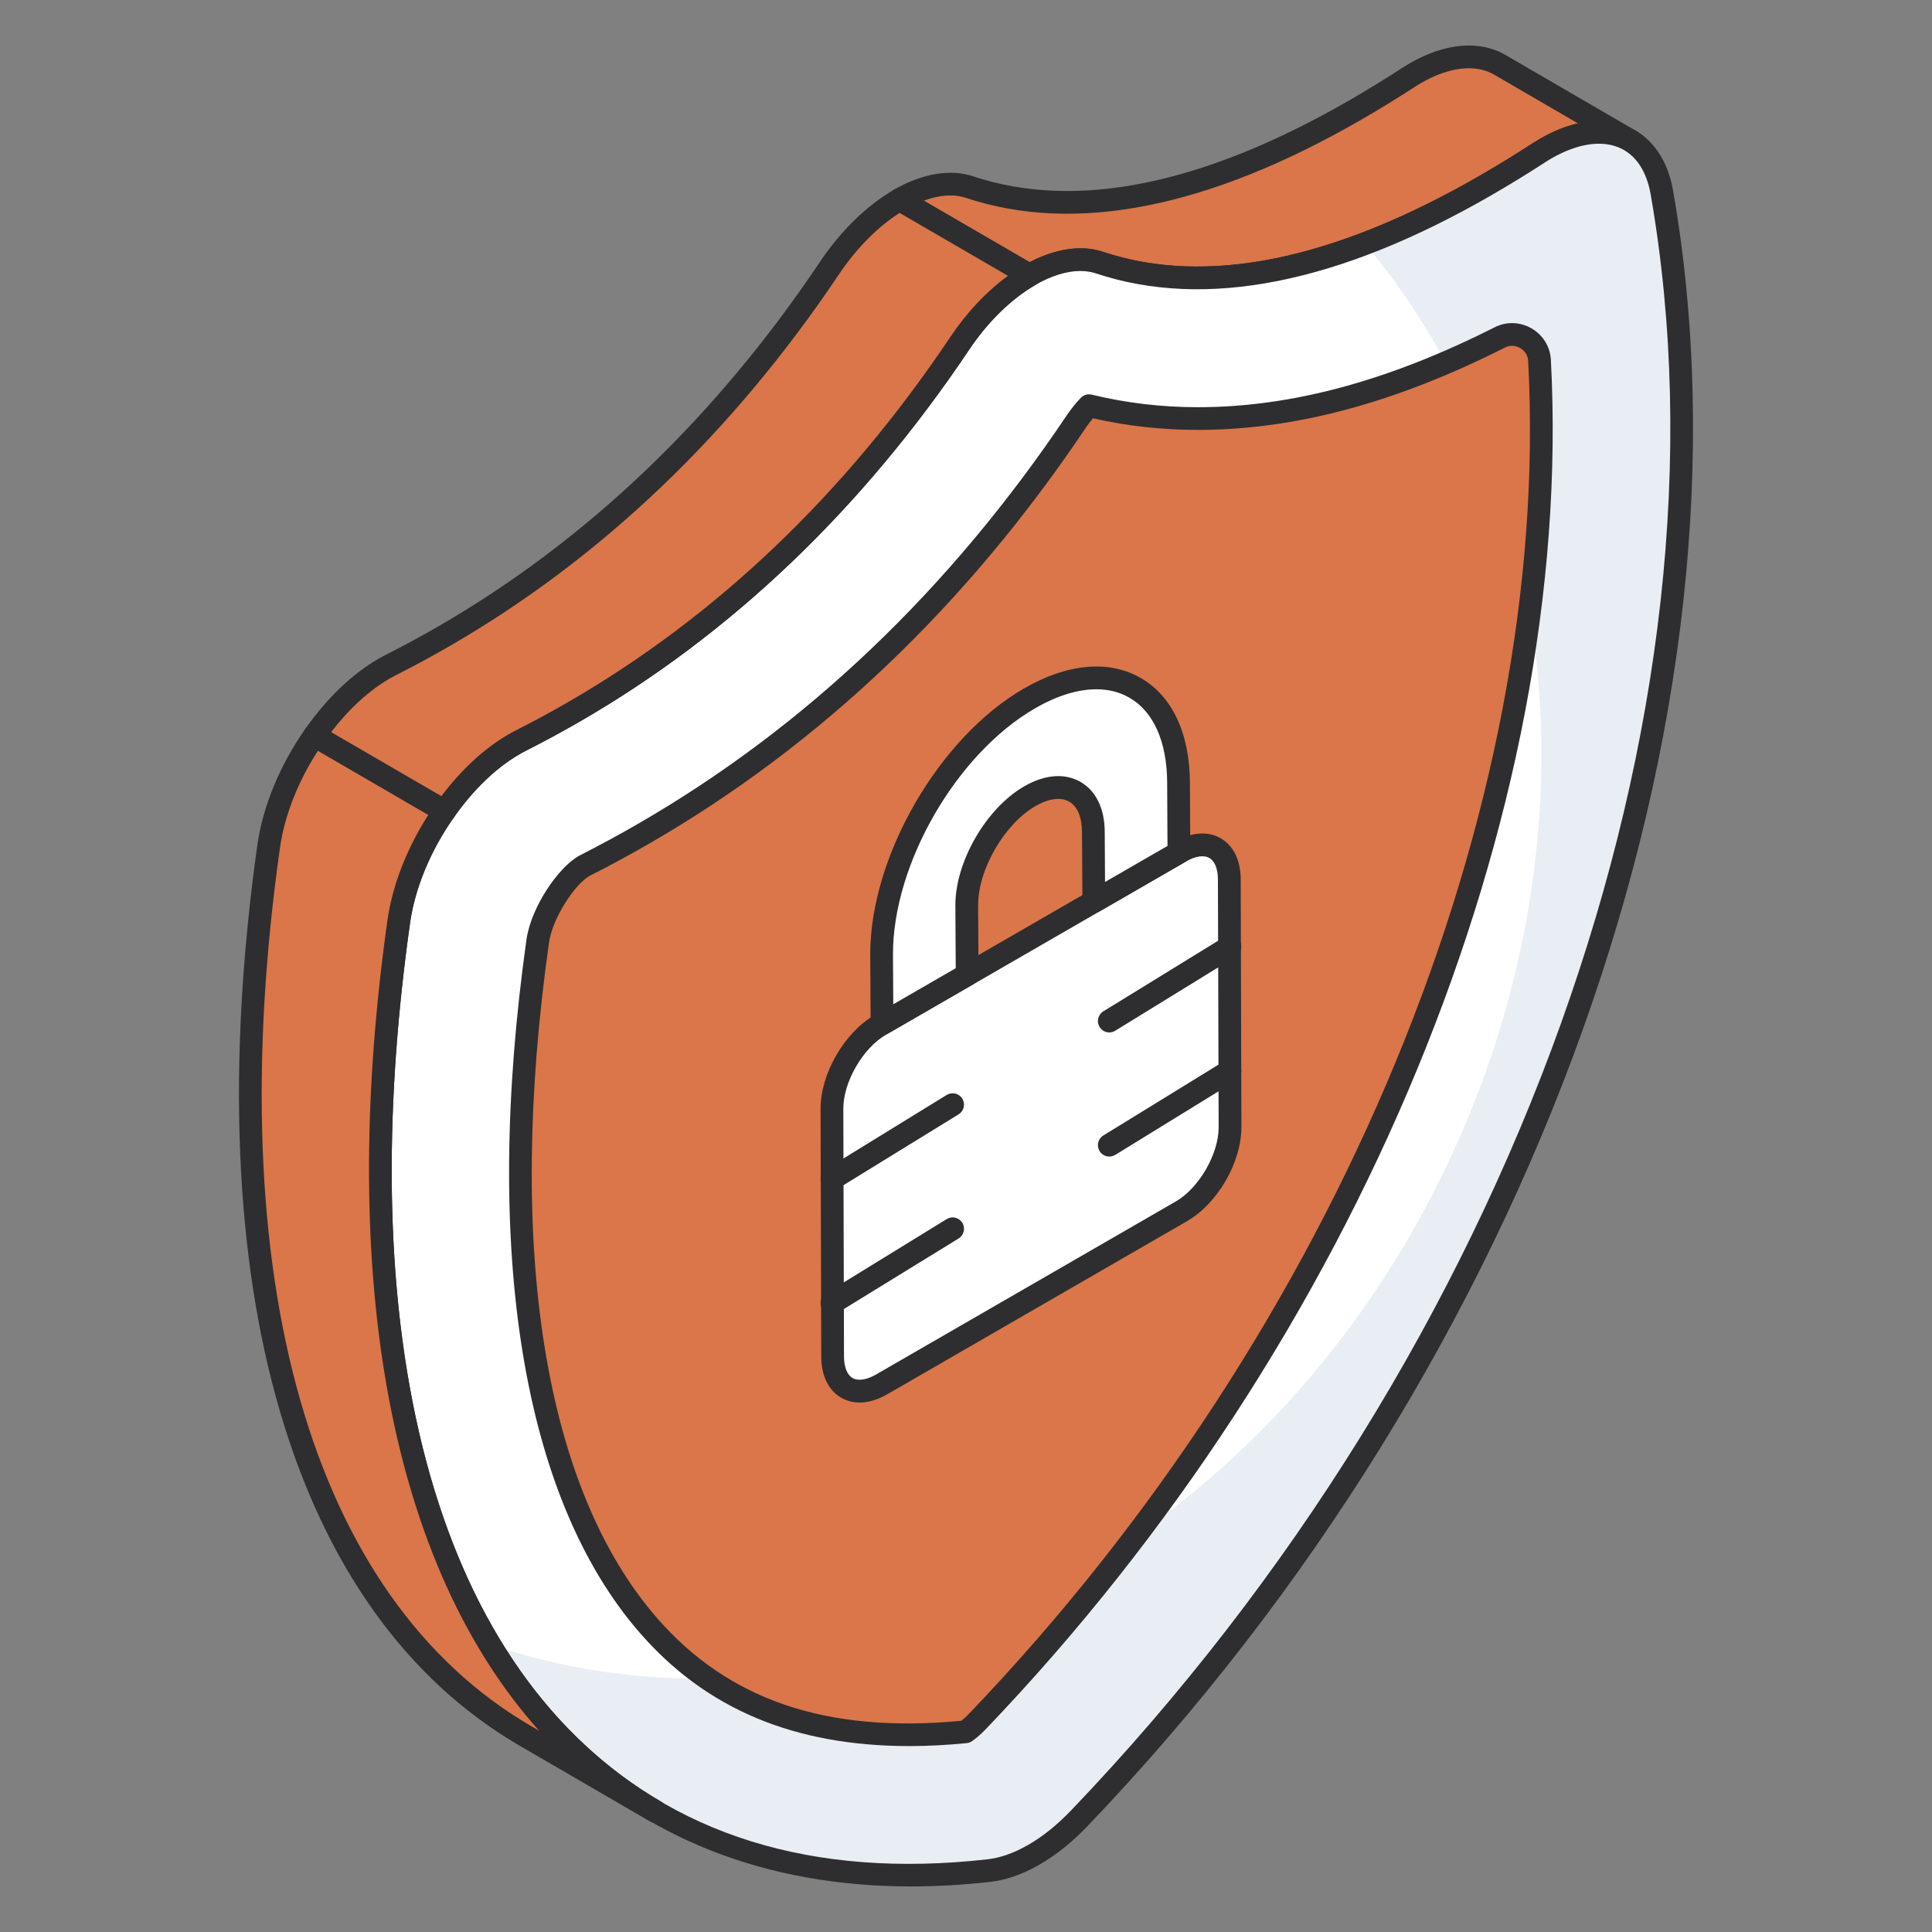
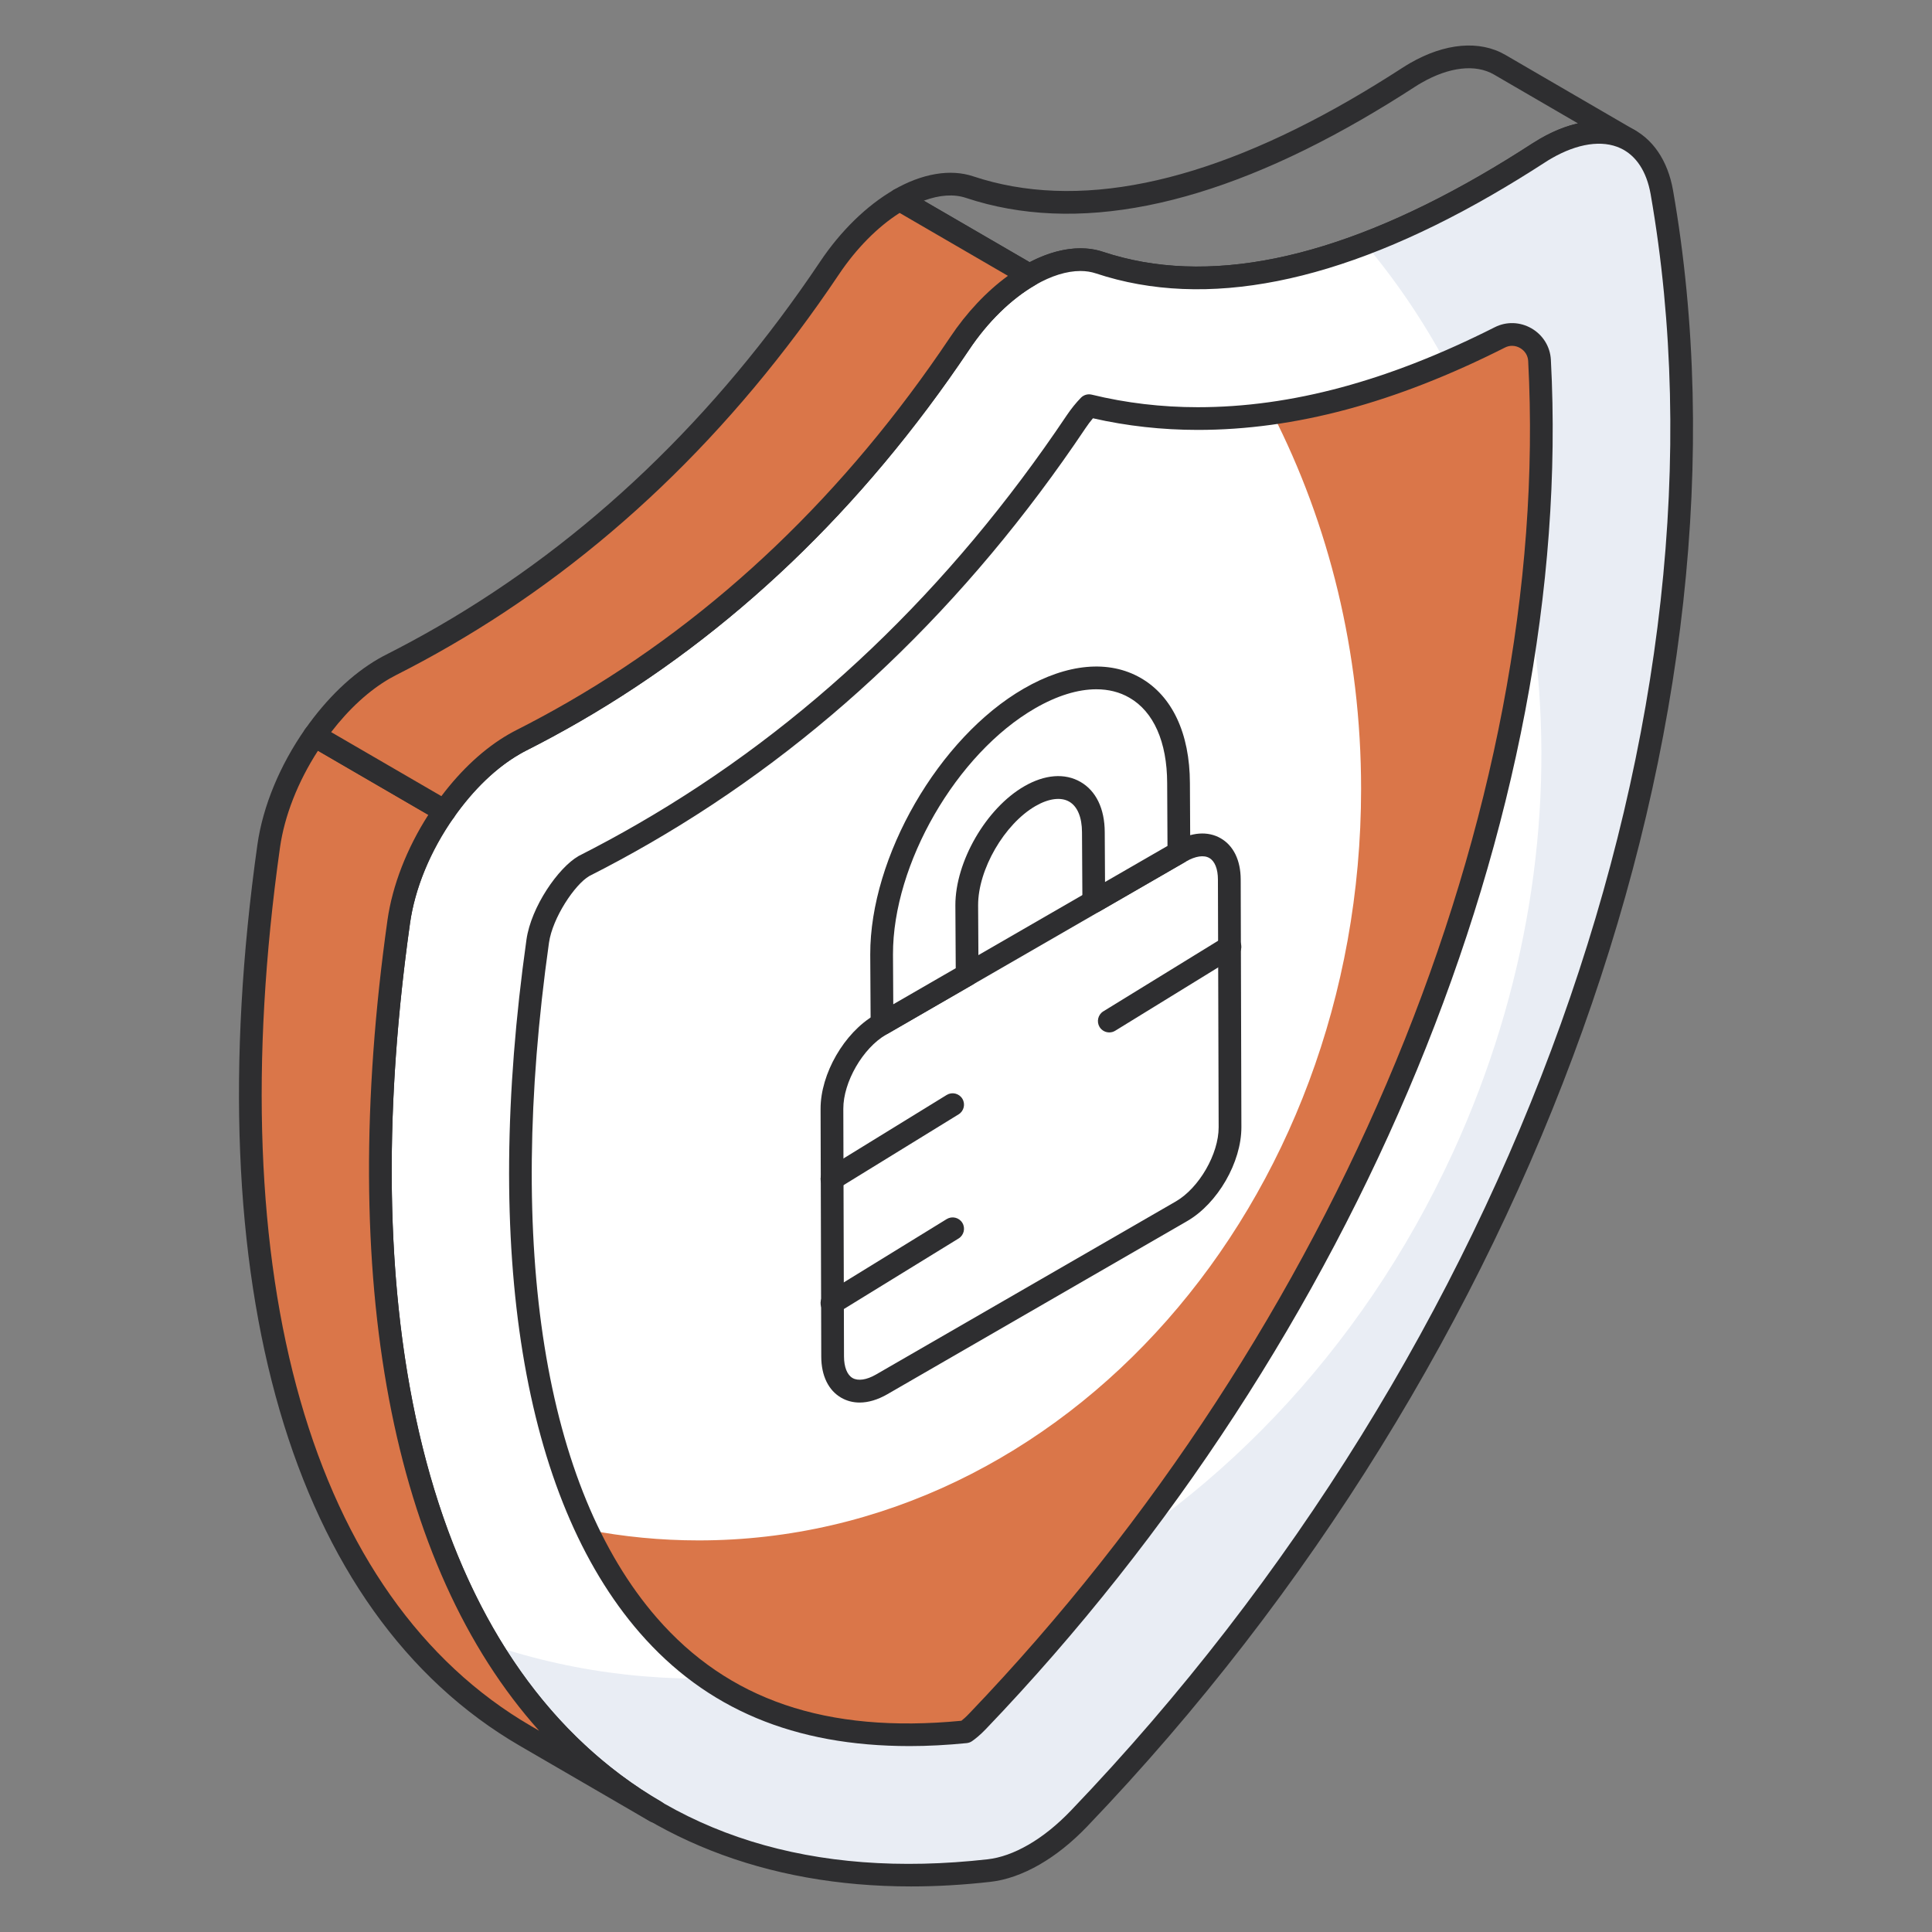
<svg xmlns="http://www.w3.org/2000/svg" width="48" height="48" viewBox="0 0 48 48" fill="none">
  <rect x="0" y="0" width="48" height="48" fill="#808080" stroke="none" />
-   <path d="M37.257 1.609L40.488 3.486C39.95 3.173 39.205 3.228 38.4 3.692C38.342 3.726 38.283 3.762 38.223 3.8C37.78 4.088 37.344 4.355 36.916 4.602C33.147 6.779 29.956 7.403 27.317 6.527C26.811 6.356 26.192 6.482 25.574 6.838L22.344 4.961C22.962 4.604 23.581 4.479 24.087 4.649C26.726 5.525 29.916 4.901 33.686 2.725C34.114 2.478 34.55 2.211 34.993 1.923C35.052 1.885 35.111 1.849 35.17 1.815C35.975 1.35 36.719 1.296 37.257 1.609Z" fill="#DA7649" />
  <path d="M29.744 7.187C28.858 7.187 28.019 7.056 27.23 6.794C26.815 6.653 26.279 6.757 25.717 7.082C25.629 7.133 25.522 7.133 25.434 7.082L22.203 5.205C22.116 5.154 22.062 5.061 22.062 4.96C22.063 4.86 22.117 4.767 22.204 4.716C22.91 4.309 23.612 4.191 24.179 4.381C26.738 5.232 29.891 4.591 33.546 2.48C33.97 2.235 34.402 1.97 34.841 1.686C34.905 1.644 34.968 1.606 35.03 1.57C35.898 1.068 36.761 0.992 37.401 1.364L40.631 3.242C40.766 3.32 40.812 3.493 40.733 3.628C40.655 3.762 40.482 3.809 40.347 3.73L40.344 3.728C39.887 3.464 39.23 3.539 38.543 3.936C38.488 3.968 38.434 4.002 38.378 4.037C37.931 4.327 37.492 4.597 37.059 4.846C34.36 6.405 31.911 7.187 29.744 7.187ZM26.842 6.169C27.042 6.169 27.232 6.199 27.409 6.259C29.971 7.109 33.121 6.468 36.776 4.358C37.201 4.112 37.632 3.848 38.072 3.563C38.136 3.522 38.199 3.483 38.261 3.447C38.583 3.261 38.9 3.134 39.203 3.065L37.117 1.852C36.658 1.586 36.002 1.662 35.313 2.059C35.258 2.09 35.203 2.124 35.148 2.16C34.701 2.45 34.261 2.719 33.829 2.969C30.027 5.164 26.72 5.821 24 4.917C23.7 4.816 23.34 4.842 22.95 4.986L25.58 6.514C26.016 6.286 26.447 6.169 26.842 6.169Z" fill="#2E2E30" />
  <path d="M25.578 6.838C26.197 6.481 26.815 6.356 27.322 6.526C29.96 7.402 33.151 6.778 36.92 4.602C37.349 4.355 37.784 4.088 38.228 3.8C38.287 3.762 38.346 3.726 38.405 3.692C39.809 2.881 41.031 3.321 41.289 4.778C43.493 17.404 38.184 33.302 26.811 45.179C26.45 45.556 26.07 45.86 25.69 46.079C25.309 46.299 24.928 46.434 24.567 46.475C13.144 47.759 7.777 38.025 9.908 22.896C10.156 21.147 11.372 19.299 12.772 18.491C12.83 18.457 12.889 18.425 12.948 18.395C13.392 18.171 13.828 17.934 14.256 17.687C18.027 15.51 21.214 12.452 23.839 8.537C24.343 7.783 24.96 7.195 25.578 6.838Z" fill="white" />
  <path d="M26.808 45.18C26.445 45.557 26.068 45.857 25.684 46.081C25.308 46.297 24.924 46.437 24.568 46.472C18.858 47.114 14.663 45.006 12.164 40.853C21.064 43.868 31.499 38.668 36.106 28.617C39.791 20.562 38.668 11.704 33.914 6.057C34.87 5.694 35.868 5.205 36.915 4.605C37.348 4.354 37.781 4.089 38.227 3.802C38.283 3.761 38.346 3.726 38.402 3.691C39.805 2.881 41.027 3.321 41.285 4.78C43.491 17.407 38.179 33.3 26.808 45.18Z" fill="#E9EDF4" />
  <path d="M22.635 46.868C19.029 46.868 15.974 45.669 13.719 43.349C9.788 39.307 8.336 32.029 9.628 22.856C9.885 21.04 11.148 19.101 12.63 18.246C12.692 18.21 12.756 18.176 12.819 18.143C13.259 17.921 13.691 17.687 14.114 17.442C17.809 15.309 21.002 12.26 23.605 8.379C24.114 7.615 24.765 6.981 25.437 6.593C26.143 6.185 26.845 6.067 27.411 6.258C29.973 7.109 33.123 6.468 36.779 4.357C37.203 4.112 37.634 3.847 38.074 3.562C38.138 3.521 38.201 3.483 38.263 3.447C39.077 2.976 39.871 2.879 40.5 3.172C41.057 3.431 41.435 3.984 41.566 4.728C43.849 17.805 38.137 33.759 27.014 45.374C26.636 45.769 26.238 46.088 25.831 46.323C25.411 46.565 24.996 46.711 24.597 46.755C23.927 46.83 23.272 46.868 22.635 46.868ZM26.842 6.733C26.504 6.733 26.118 6.852 25.72 7.082C25.121 7.428 24.537 8 24.074 8.693C21.423 12.646 18.167 15.755 14.397 17.931C13.963 18.181 13.524 18.42 13.076 18.646C13.022 18.674 12.967 18.703 12.914 18.734C11.569 19.511 10.422 21.277 10.187 22.935C8.92 31.931 10.318 39.042 14.123 42.955C16.688 45.593 20.191 46.682 24.535 46.194C24.856 46.158 25.196 46.037 25.548 45.834C25.91 45.626 26.265 45.339 26.606 44.984C37.609 33.494 43.263 17.731 41.01 4.826C40.91 4.26 40.651 3.865 40.262 3.683C39.806 3.471 39.195 3.561 38.545 3.936C38.49 3.967 38.436 4.001 38.381 4.037C37.933 4.327 37.494 4.596 37.061 4.846C33.26 7.041 29.953 7.697 27.232 6.794C27.111 6.753 26.98 6.733 26.842 6.733Z" fill="#2E2E30" />
  <path d="M6.677 21.019C5.155 31.822 7.457 39.874 13.056 43.128L16.287 45.006C10.687 41.752 8.386 33.7 9.908 22.896C10.042 21.948 10.466 20.977 11.045 20.153L7.814 18.275C7.236 19.1 6.812 20.071 6.677 21.019Z" fill="#DA7649" />
  <path d="M16.286 45.288C16.238 45.288 16.189 45.276 16.144 45.25C16.143 45.249 16.142 45.249 16.141 45.248L12.913 43.373C7.232 40.071 4.857 31.909 6.396 20.98C6.396 20.979 6.396 20.98 6.396 20.98C6.532 20.029 6.953 19.011 7.582 18.113C7.665 17.993 7.826 17.958 7.955 18.032L11.185 19.909C11.254 19.948 11.302 20.015 11.319 20.092C11.336 20.169 11.32 20.25 11.274 20.315C10.695 21.141 10.309 22.072 10.187 22.936C8.68 33.626 10.955 41.581 16.428 44.762C16.562 44.84 16.608 45.013 16.53 45.148C16.477 45.238 16.383 45.288 16.286 45.288ZM6.956 21.058C5.45 31.748 7.725 39.704 13.197 42.885L13.394 42.999C9.732 38.912 8.365 31.814 9.627 22.857C9.75 21.995 10.107 21.078 10.641 20.245L7.899 18.652C7.401 19.423 7.068 20.268 6.956 21.058Z" fill="#2E2E30" />
  <path d="M22.347 4.961C21.728 5.318 21.111 5.906 20.607 6.66C17.982 10.575 14.795 13.633 11.024 15.81C10.596 16.057 10.16 16.293 9.716 16.518C9.657 16.548 9.598 16.58 9.54 16.614C8.898 16.984 8.301 17.578 7.812 18.275L11.043 20.152C11.532 19.455 12.129 18.861 12.771 18.491C12.829 18.457 12.888 18.425 12.947 18.395C13.39 18.171 13.826 17.935 14.255 17.687C18.025 15.511 21.212 12.453 23.838 8.537C24.341 7.783 24.959 7.195 25.577 6.838L22.347 4.961Z" fill="#DA7649" />
  <path d="M11.045 20.435C10.996 20.435 10.947 20.422 10.903 20.396L7.672 18.519C7.603 18.48 7.555 18.413 7.538 18.336C7.521 18.259 7.537 18.178 7.583 18.113C8.117 17.351 8.746 16.747 9.4 16.369C9.463 16.333 9.525 16.299 9.589 16.267C10.028 16.044 10.461 15.81 10.885 15.565C14.579 13.432 17.772 10.383 20.374 6.503C20.885 5.738 21.536 5.104 22.206 4.717C22.295 4.666 22.401 4.666 22.49 4.717L25.721 6.594C25.808 6.645 25.861 6.738 25.861 6.839C25.86 6.939 25.807 7.032 25.72 7.083C25.122 7.428 24.537 8 24.075 8.694C21.423 12.647 18.168 15.755 14.398 17.932C13.964 18.182 13.524 18.421 13.076 18.647C13.022 18.674 12.968 18.704 12.914 18.735C12.33 19.072 11.764 19.618 11.275 20.314C11.221 20.392 11.133 20.435 11.045 20.435ZM8.227 18.189L10.966 19.78C11.466 19.116 12.039 18.589 12.631 18.247C12.692 18.211 12.756 18.177 12.82 18.144C13.259 17.921 13.691 17.688 14.115 17.443C17.81 15.31 21.003 12.261 23.605 8.38C24.014 7.767 24.513 7.238 25.042 6.853L22.351 5.29C21.802 5.639 21.272 6.176 20.843 6.817C18.192 10.77 14.937 13.878 11.167 16.054C10.734 16.305 10.293 16.543 9.845 16.77C9.791 16.797 9.737 16.827 9.682 16.858C9.17 17.154 8.671 17.611 8.227 18.189Z" fill="#2E2E30" />
-   <path d="M22.598 43.098C19.819 43.098 17.695 42.208 16.104 40.377C13.253 37.096 12.278 31.061 13.36 23.383C13.463 22.658 14.075 21.766 14.512 21.513C15.022 21.255 15.52 20.985 15.998 20.709C20.196 18.285 23.808 14.844 26.734 10.481C26.847 10.312 26.959 10.179 27.057 10.079C27.931 10.292 28.833 10.399 29.758 10.399C32.112 10.399 34.58 9.737 37.264 8.382C37.697 8.163 38.223 8.468 38.249 8.953C38.843 20.141 33.599 33.04 24.286 42.766C24.153 42.905 24.049 42.985 23.989 43.026C23.509 43.074 23.044 43.098 22.598 43.098Z" fill="#DA7649" />
  <path d="M24.288 42.766C24.156 42.905 24.051 42.982 23.988 43.024C23.514 43.073 23.046 43.101 22.599 43.101C19.821 43.101 17.699 42.207 16.107 40.379C15.521 39.702 15.012 38.906 14.586 38.005C15.486 38.18 16.415 38.271 17.357 38.271C26.445 38.271 33.816 29.909 33.816 19.599C33.816 16.2 33.013 13.01 31.61 10.267C33.404 10.008 35.275 9.387 37.264 8.382C37.697 8.166 38.227 8.466 38.248 8.954C38.842 20.143 33.599 33.042 24.288 42.766Z" fill="#DA7649" />
  <path d="M22.598 43.381C19.733 43.381 17.539 42.459 15.892 40.563C12.986 37.219 11.987 31.104 13.08 23.344C13.197 22.528 13.87 21.559 14.372 21.269C14.89 21.006 15.383 20.739 15.857 20.464C20.016 18.064 23.596 14.652 26.5 10.323C26.612 10.157 26.732 10.008 26.856 9.881C26.925 9.811 27.027 9.781 27.124 9.805C27.973 10.012 28.859 10.117 29.758 10.117C32.076 10.117 34.49 9.467 37.137 8.13C37.427 7.983 37.768 7.995 38.051 8.159C38.335 8.323 38.514 8.615 38.531 8.938C39.132 20.252 33.752 33.289 24.491 42.961C24.343 43.115 24.223 43.208 24.149 43.259C24.11 43.286 24.065 43.302 24.018 43.307C23.528 43.356 23.05 43.381 22.598 43.381ZM27.154 10.392C27.09 10.467 27.028 10.55 26.969 10.638C24.017 15.039 20.374 18.509 16.14 20.953C15.657 21.232 15.155 21.505 14.641 21.765C14.281 21.974 13.728 22.801 13.639 23.423C12.569 31.018 13.521 36.974 16.318 40.193C18.086 42.226 20.518 43.075 23.885 42.752C23.933 42.715 24.001 42.656 24.082 42.57C33.24 33.007 38.56 20.132 37.967 8.968C37.96 8.834 37.887 8.717 37.767 8.647C37.649 8.579 37.511 8.573 37.392 8.634C34.664 10.012 32.166 10.681 29.758 10.681C28.871 10.681 27.997 10.584 27.154 10.392Z" fill="#2E2E30" />
  <path d="M29.33 21.157C29.999 20.771 30.543 21.081 30.545 21.849L30.562 28.004C30.564 28.772 30.025 29.707 29.356 30.094L21.904 34.396C21.235 34.782 20.692 34.472 20.689 33.704L20.672 27.55C20.67 26.781 21.21 25.846 21.878 25.46L29.33 21.157Z" fill="white" />
  <path d="M21.357 34.846C21.193 34.846 21.04 34.806 20.901 34.727C20.582 34.543 20.405 34.18 20.404 33.705L20.387 27.551C20.384 26.68 20.976 25.653 21.734 25.216L29.186 20.913C29.6 20.674 30.007 20.642 30.328 20.827C30.647 21.011 30.823 21.374 30.825 21.849L30.842 28.003C30.844 28.875 30.252 29.901 29.494 30.338L22.043 34.641C21.806 34.777 21.573 34.846 21.357 34.846ZM29.469 21.402L22.017 25.704C21.437 26.039 20.949 26.884 20.952 27.549L20.969 33.703C20.97 33.965 21.048 34.16 21.182 34.237C21.318 34.314 21.528 34.285 21.76 34.152L29.212 29.85C29.791 29.515 30.279 28.67 30.277 28.005L30.259 21.851C30.259 21.589 30.181 21.394 30.046 21.317C29.909 21.237 29.698 21.27 29.469 21.402Z" fill="#2E2E30" />
  <path d="M25.578 17.353C27.622 16.172 29.276 17.115 29.283 19.453L29.292 21.179L27.177 22.4L27.168 20.674C27.165 19.684 26.456 19.28 25.59 19.78C24.723 20.281 24.018 21.501 24.021 22.491L24.031 24.217L21.916 25.438L21.906 23.712C21.9 21.374 23.543 18.528 25.578 17.353Z" fill="white" />
  <path d="M21.913 25.72C21.865 25.72 21.816 25.708 21.773 25.683C21.686 25.633 21.631 25.54 21.631 25.44L21.621 23.714C21.614 21.289 23.325 18.326 25.434 17.109C26.518 16.482 27.549 16.389 28.341 16.844C29.125 17.295 29.559 18.222 29.563 19.453L29.572 21.178C29.572 21.279 29.518 21.373 29.431 21.424L27.316 22.645C27.227 22.695 27.121 22.695 27.034 22.645C26.947 22.595 26.892 22.502 26.892 22.402L26.882 20.677C26.881 20.304 26.768 20.034 26.563 19.916C26.358 19.798 26.054 19.837 25.728 20.025C24.952 20.474 24.299 21.603 24.301 22.491L24.311 24.215C24.311 24.317 24.257 24.411 24.17 24.461L22.055 25.683C22.011 25.708 21.962 25.72 21.913 25.72ZM27.237 17.125C26.778 17.125 26.26 17.284 25.716 17.598C23.763 18.725 22.18 21.468 22.186 23.712L22.193 24.951L23.745 24.055L23.736 22.493C23.733 21.409 24.5 20.082 25.446 19.536C25.958 19.24 26.455 19.202 26.844 19.426C27.232 19.649 27.445 20.092 27.447 20.674L27.454 21.913L29.006 21.017L28.998 19.455C28.995 18.433 28.662 17.68 28.059 17.334C27.818 17.194 27.541 17.125 27.237 17.125Z" fill="#2E2E30" />
  <path d="M20.669 29.572C20.575 29.572 20.482 29.525 20.428 29.438C20.347 29.305 20.388 29.131 20.521 29.049L23.52 27.204C23.652 27.123 23.826 27.163 23.909 27.297C23.99 27.43 23.949 27.604 23.817 27.685L20.817 29.531C20.771 29.559 20.72 29.572 20.669 29.572Z" fill="#2E2E30" />
  <path d="M20.669 32.656C20.575 32.656 20.482 32.608 20.428 32.522C20.347 32.389 20.388 32.215 20.521 32.133L23.52 30.288C23.652 30.207 23.826 30.246 23.909 30.381C23.99 30.513 23.949 30.687 23.817 30.769L20.817 32.614C20.771 32.643 20.72 32.656 20.669 32.656Z" fill="#2E2E30" />
  <path d="M27.56 25.65C27.465 25.65 27.373 25.603 27.319 25.516C27.238 25.383 27.279 25.209 27.411 25.127L30.411 23.282C30.542 23.201 30.717 23.24 30.799 23.375C30.881 23.507 30.84 23.681 30.707 23.763L27.708 25.608C27.662 25.637 27.611 25.65 27.56 25.65Z" fill="#2E2E30" />
-   <path d="M27.56 28.734C27.465 28.734 27.373 28.687 27.319 28.6C27.238 28.467 27.279 28.293 27.411 28.211L30.411 26.366C30.542 26.285 30.717 26.325 30.799 26.459C30.881 26.591 30.84 26.765 30.707 26.847L27.708 28.693C27.662 28.721 27.611 28.734 27.56 28.734Z" fill="#2E2E30" />
</svg>